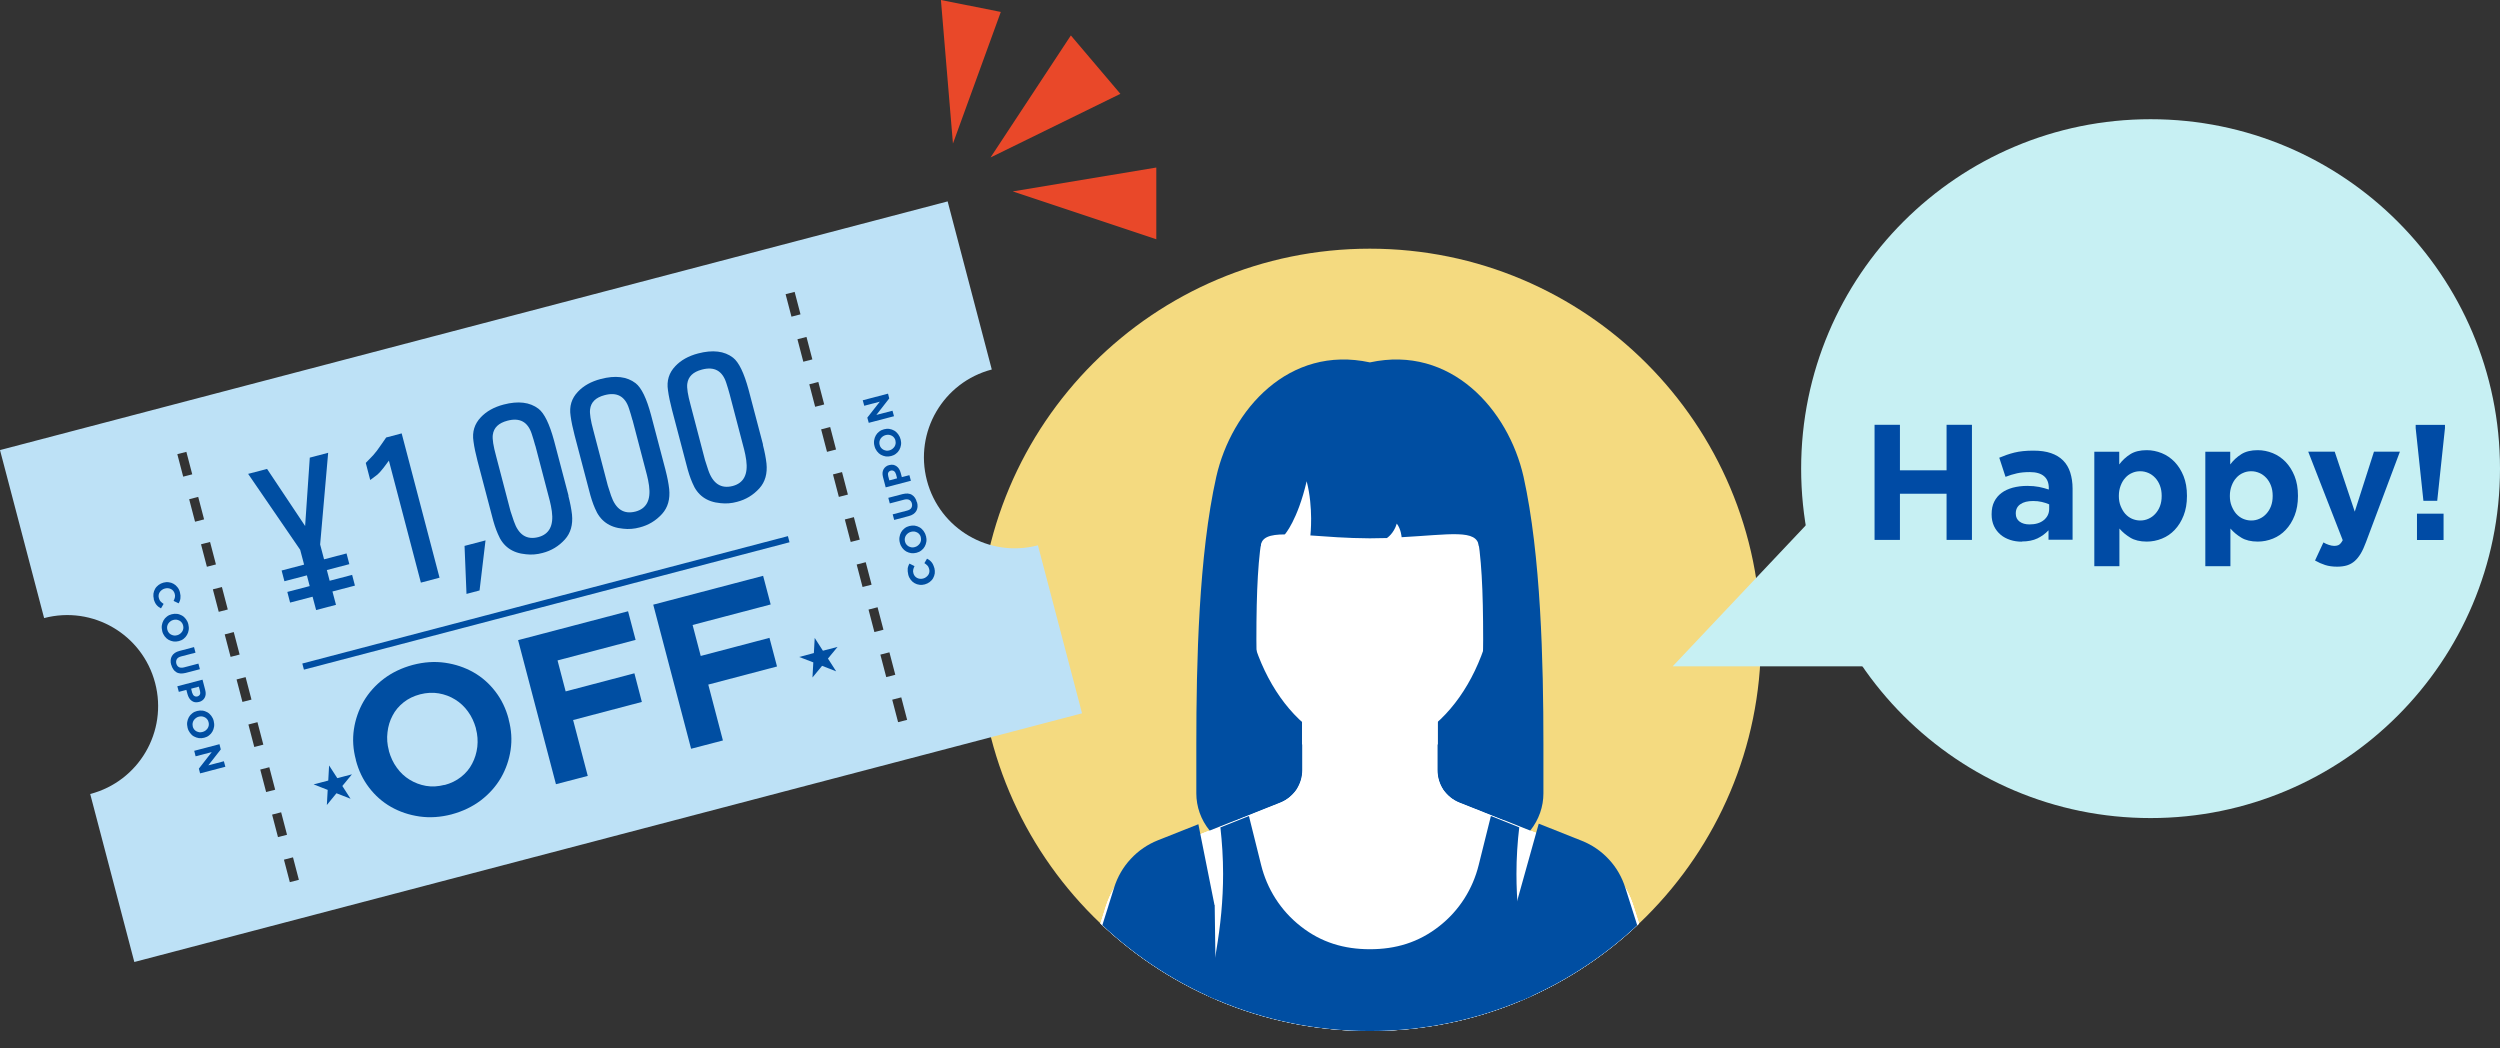
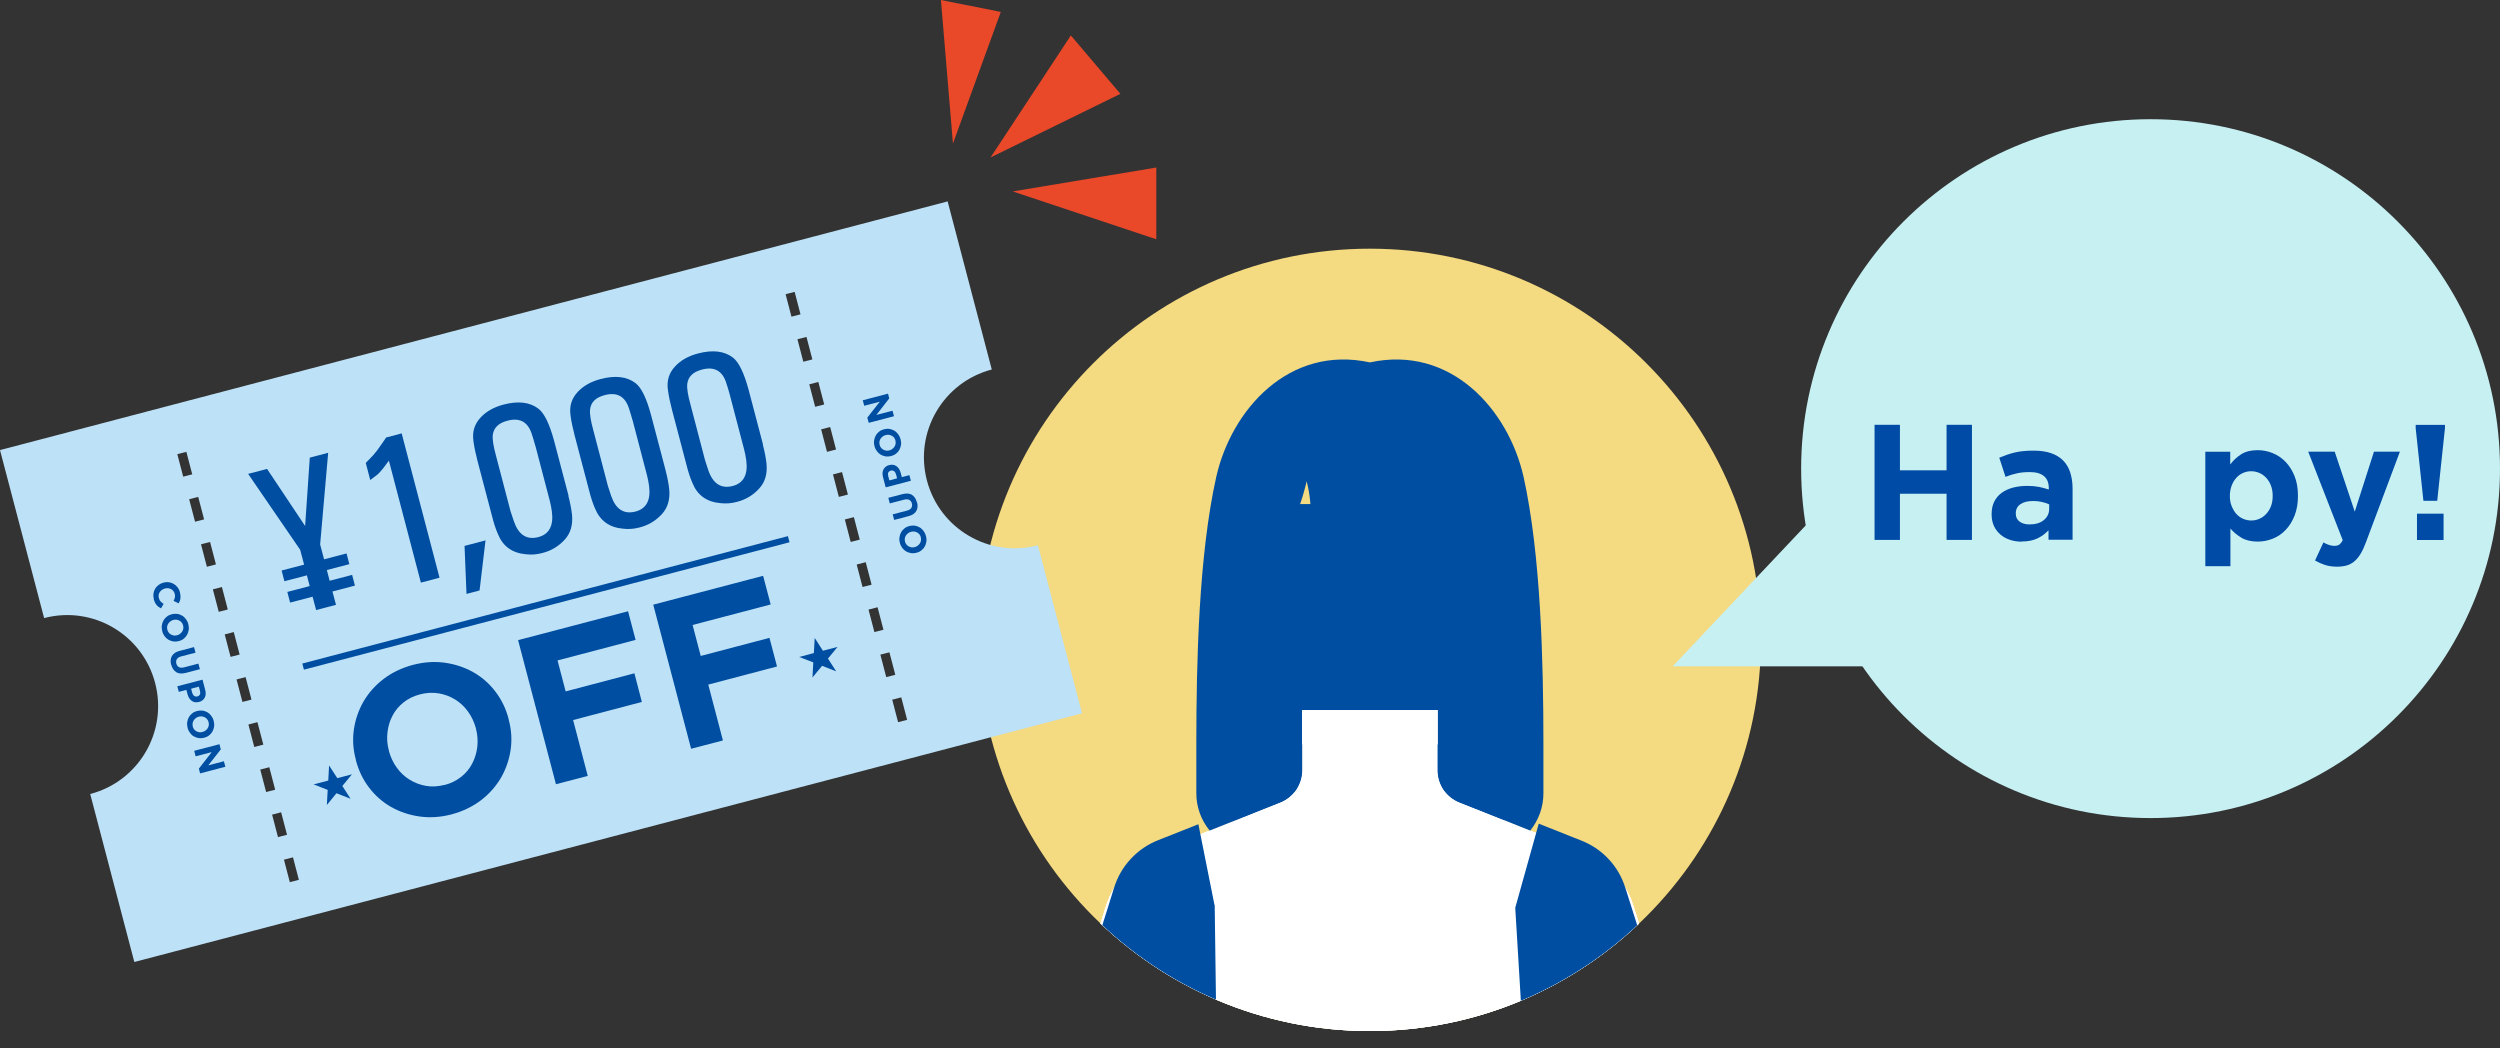
<svg xmlns="http://www.w3.org/2000/svg" id="design" width="268.01" height="112.4" viewBox="0 0 268.01 112.4">
  <rect x="0" y="0" width="268.01" height="112.4" fill="#333333" stroke="none" />
  <defs>
    <clipPath id="clippath">
      <path d="m188.78,68.59c0,23.16-18.78,41.94-41.93,41.94s-41.93-18.78-41.93-41.94,18.78-41.93,41.93-41.93,41.93,18.77,41.93,41.93Z" style="fill: #f4da80;" />
    </clipPath>
  </defs>
  <g>
    <path d="m188.78,68.59c0,23.16-18.78,41.94-41.93,41.94s-41.93-18.78-41.93-41.94,18.78-41.93,41.93-41.93,41.93,18.77,41.93,41.93Z" style="fill: #f4da80;" />
    <g style="clip-path: url(#clippath);">
      <g>
        <polygon points="159.67 54.04 134.02 54.04 132.27 91.35 161.44 91.35 159.67 54.04" style="fill: #004ea2;" />
        <path d="m117.86,99.37l-.06.2-1.75,5.55h0l-2.3,7.27h66.2l-2.3-7.27-2.53-7.97c-.4-1.29-1.07-2.5-2.05-3.54-.97-1.05-2.12-1.82-3.37-2.32l-13.26-5.26c-.66-.27-1.26-.74-1.7-1.36-.43-.66-.63-1.37-.63-2.1v-6.45h-14.51v6.45c0,.73-.21,1.44-.64,2.1-.44.63-1.03,1.1-1.7,1.36l-13.26,5.26c-1.25.51-2.4,1.27-3.37,2.32-.98,1.05-1.66,2.26-2.07,3.54l-.7,2.22h0Z" style="fill: #fff;" />
        <path d="m117.86,99.37l-.06.2-1.75,5.55h0l-2.3,7.27h66.2l-2.3-7.27-2.53-7.97c-.4-1.29-1.07-2.5-2.05-3.54-.97-1.05-2.12-1.82-3.37-2.32l-13.26-5.26c-.66-.27-1.26-.74-1.7-1.36-.43-.66-.63-1.37-.63-2.1v-6.45h-14.51v6.45c0,.73-.21,1.44-.64,2.1-.44.63-1.03,1.1-1.7,1.36l-13.26,5.26c-1.25.51-2.4,1.27-3.37,2.32-.98,1.05-1.66,2.26-2.07,3.54l-.7,2.22h0Z" style="fill: #fff;" />
        <path d="m117.86,99.37l-.06.2-1.75,5.55h0l-2.3,7.27h66.2l-2.3-7.27-2.53-7.97c-.4-1.29-1.07-2.5-2.05-3.54-.97-1.05-2.12-1.82-3.37-2.32l-13.26-5.26c-.66-.27-1.26-.74-1.7-1.36-.43-.66-.63-1.37-.63-2.1v-6.45h-14.51v6.45c0,.73-.21,1.44-.64,2.1-.44.63-1.03,1.1-1.7,1.36l-13.26,5.26c-1.25.51-2.4,1.27-3.37,2.32-.98,1.05-1.66,2.26-2.07,3.54l-.7,2.22h0Z" style="fill: #fff;" />
        <path d="m130.2,97.03l-1.73-8.67-4.36,1.73c-1.07.43-2.06,1.09-2.89,1.99-.84.9-1.42,1.94-1.77,3.04l-.6,1.91-.05.17-1.5,4.76h0l-1.97,6.24h15.04l-.15-11.18Z" style="fill: #004ea2;" />
        <path d="m176.41,102.01l-2.17-6.84c-.35-1.1-.92-2.14-1.76-3.04-.83-.9-1.82-1.56-2.89-1.99l-4.63-1.84-2.52,9.02.66,10.93h15.27l-1.97-6.24Z" style="fill: #004ea2;" />
-         <path d="m146.85,43.28c-7.94,0-13.58,5.78-13.58,18.02,0,10.36,6.07,19.11,13.58,19.11s13.58-8.75,13.58-19.11c0-12.25-5.66-18.02-13.58-18.02Z" style="fill: #fff;" />
        <path d="m159.04,43.93h-24.38s-1.73,12.18.48,14.66c.09-1.01.98-1.29,2.6-1.3,0,0,1.36-1.51,2.34-5.7.74,2.84.4,5.81.4,5.81,1.74.12,3.87.3,6.37.31.64,0,1.25-.02,1.83-.03,0,0,.74-.46,1.06-1.55.46.59.52,1.46.52,1.46,5.21-.28,8.11-.89,8.28.98,2.22-2.48.48-14.66.48-14.66Z" style="fill: #004ea2;" />
        <path d="m137.26,86.02c.66-.27,1.26-.74,1.7-1.36.43-.66.64-1.37.64-2.1v-2.75h-4.08c-.53-3.85-.83-7.64-.83-11.24,0-10.63.73-14.62,3.68-18.21,3.8-4.62,8.49-5.58,8.49-5.58,0,0,4.69.96,8.48,5.58,2.95,3.59,3.66,7.57,3.66,18.21,0,3.59-.28,7.39-.82,11.24h-4.06v2.75c0,.73.2,1.44.63,2.1.44.63,1.04,1.1,1.7,1.36l7.6,3.02c.93-1.17,1.41-2.57,1.41-3.99v-5.25c0-8.81-.27-20.3-2.13-28.69-1.63-7.19-7.78-14.14-16.47-12.26-8.69-1.88-14.84,5.07-16.47,12.26-1.88,8.39-2.14,19.88-2.14,28.69v5.25c0,1.42.48,2.82,1.43,3.99l7.58-3.02Z" style="fill: #004ea2;" />
-         <path d="m128.3,111.38h37.07c-1.73-6.95-2.8-12.07-2.8-17.7,0-1.72.11-3.39.3-4.99h0l-3.04-1.21-1.31,5.26c-.62,2.51-2.05,4.86-4.25,6.57-2.21,1.73-4.65,2.45-7.41,2.45s-5.21-.72-7.41-2.45c-2.19-1.71-3.63-4.06-4.25-6.57l-1.31-5.26-3.04,1.21h-.02c.18,1.61.29,3.27.29,4.99,0,5.64-1.07,10.75-2.8,17.7Z" style="fill: #004ea2;" />
      </g>
    </g>
  </g>
  <g>
    <circle cx="230.55" cy="50.24" r="37.46" style="fill: #c7f0f3;" />
    <polyline points="195.92 53.85 179.32 71.43 203.74 71.43" style="fill: #c7f0f3;" />
    <g>
      <path d="m200.96,45.54h2.72v4.88h5v-4.88h2.72v12.34h-2.72v-4.95h-5v4.95h-2.72v-12.34Z" style="fill: #004ba5;" />
      <path d="m216.76,58.07c-.45,0-.87-.06-1.26-.19s-.74-.31-1.03-.56c-.29-.25-.53-.55-.7-.91-.17-.36-.26-.78-.26-1.25v-.04c0-.52.09-.97.28-1.34.19-.38.45-.69.79-.94.33-.25.74-.43,1.2-.56.47-.12.98-.19,1.55-.19.48,0,.9.04,1.26.11.36.07.71.17,1.05.28v-.16c0-.56-.17-.98-.51-1.27-.34-.29-.85-.44-1.52-.44-.52,0-.97.04-1.37.13s-.81.21-1.24.38l-.67-2.05c.52-.22,1.06-.41,1.62-.55.56-.14,1.25-.21,2.04-.21.74,0,1.37.09,1.89.27s.95.44,1.29.78c.35.35.61.79.77,1.3s.25,1.08.25,1.72v5.48h-2.58v-1.01c-.34.36-.73.65-1.19.87-.46.22-1.02.33-1.68.33Zm.81-1.85c.64,0,1.15-.15,1.53-.46.38-.31.58-.71.58-1.21v-.48c-.24-.11-.5-.19-.79-.26s-.6-.1-.93-.1c-.58,0-1.03.11-1.36.34-.33.22-.5.55-.5.98v.04c0,.37.14.65.41.85.27.2.63.3,1.06.3Z" style="fill: #004ba5;" />
-       <path d="m224.5,48.43h2.69v1.36c.33-.44.73-.81,1.19-1.1.46-.29,1.05-.43,1.76-.43.55,0,1.09.11,1.61.32.52.21.98.53,1.38.94.4.42.72.93.96,1.53.24.6.36,1.3.36,2.09v.04c0,.79-.12,1.48-.36,2.09s-.56,1.12-.95,1.53c-.39.42-.85.73-1.37.94s-1.06.32-1.62.32c-.72,0-1.31-.14-1.77-.42-.46-.28-.86-.61-1.17-.98v4.04h-2.69v-12.27Zm4.94,7.37c.32,0,.61-.06.89-.19.28-.12.52-.3.73-.53.21-.23.38-.5.5-.82.12-.32.18-.68.18-1.08v-.04c0-.39-.06-.75-.18-1.07-.12-.32-.29-.6-.5-.83-.21-.23-.46-.41-.73-.53-.28-.12-.57-.19-.89-.19s-.61.06-.89.19c-.28.12-.52.3-.72.53-.21.23-.37.51-.49.83s-.19.68-.19,1.07v.04c0,.39.06.75.19,1.07s.29.6.49.83c.21.23.45.41.72.53.28.12.57.19.89.19Z" style="fill: #004ba5;" />
      <path d="m236.4,48.43h2.69v1.36c.33-.44.73-.81,1.19-1.1.46-.29,1.05-.43,1.76-.43.55,0,1.09.11,1.61.32.52.21.98.53,1.38.94.4.42.72.93.96,1.53.24.6.36,1.3.36,2.09v.04c0,.79-.12,1.48-.36,2.09s-.56,1.12-.95,1.53c-.39.42-.85.73-1.37.94s-1.06.32-1.62.32c-.72,0-1.31-.14-1.77-.42-.46-.28-.86-.61-1.17-.98v4.04h-2.69v-12.27Zm4.94,7.37c.32,0,.61-.06.89-.19.28-.12.52-.3.73-.53.21-.23.38-.5.5-.82.12-.32.18-.68.18-1.08v-.04c0-.39-.06-.75-.18-1.07-.12-.32-.29-.6-.5-.83-.21-.23-.46-.41-.73-.53-.28-.12-.57-.19-.89-.19s-.61.06-.89.19c-.28.12-.52.3-.72.53-.21.23-.37.51-.49.83s-.19.68-.19,1.07v.04c0,.39.06.75.19,1.07s.29.6.49.83c.21.23.45.41.72.53.28.12.57.19.89.19Z" style="fill: #004ba5;" />
      <path d="m250.56,60.75c-.49,0-.93-.06-1.3-.18s-.73-.28-1.08-.48l.9-1.94c.18.11.37.19.57.26.21.07.4.11.57.11.23,0,.42-.04.55-.13.13-.09.26-.25.38-.48l-3.7-9.49h2.84l2.15,6.43,2.06-6.43h2.78l-3.63,9.68c-.18.48-.36.89-.56,1.23-.2.33-.42.61-.66.82-.24.21-.51.36-.82.46-.3.09-.66.14-1.06.14Z" style="fill: #004ba5;" />
      <path d="m258.97,45.9v-.35h3.14v.35l-.83,7.79h-1.48l-.83-7.79Zm.14,9.17h2.85v2.82h-2.85v-2.82Z" style="fill: #004ba5;" />
    </g>
  </g>
  <g>
    <g>
      <path d="m106.32,39.6l-4.73-18.01L0,48.25l4.73,18.01c5.21-1.37,10.54,1.75,11.9,6.96,1.37,5.21-1.75,10.54-6.96,11.9l4.73,18.01,101.6-26.66-4.73-18.01c-5.21,1.37-10.54-1.75-11.9-6.95-1.37-5.21,1.75-10.54,6.96-11.9Zm-74.28,54.72l-.97.25-.63-2.41.97-.25.63,2.41Zm-1.27-4.83l-.97.25-.63-2.41.97-.25.63,2.41Zm-1.27-4.83l-.97.25-.63-2.41.97-.25.63,2.41Zm-1.27-4.83l-.97.25-.63-2.41.97-.25.63,2.41Zm-1.27-4.83l-.97.25-.63-2.41.97-.25.63,2.41Zm-1.27-4.83l-.97.25-.63-2.41.97-.25.63,2.41Zm-1.27-4.83l-.97.25-.63-2.41.97-.25.63,2.41Zm-1.27-4.83l-.97.25-.63-2.41.97-.25.63,2.41Zm-1.27-4.83l-.97.25-.63-2.41.97-.25.63,2.41Zm-1.27-4.83l-.97.25-.63-2.41.97-.25.63,2.41Zm76.64,26.32l-.97.25-.63-2.41.97-.25.63,2.41Zm-1.27-4.83l-.97.25-.63-2.41.97-.25.63,2.41Zm-1.27-4.83l-.97.25-.63-2.41.97-.25.63,2.41Zm-1.27-4.83l-.97.25-.63-2.41.97-.25.63,2.41Zm-1.27-4.83l-.97.25-.63-2.41.97-.25.63,2.41Zm-1.27-4.83l-.97.25-.63-2.41.97-.25.63,2.41Zm-1.27-4.83l-.97.25-.63-2.41.97-.25.63,2.41Zm-1.27-4.83l-.97.25-.63-2.41.97-.25.63,2.41Zm-1.27-4.83l-.97.25-.63-2.41.97-.25.63,2.41Zm-1.27-4.83l-.97.25-.63-2.41.97-.25.63,2.41Z" style="fill: #bde1f6;" />
      <g>
        <polygon points="35.28 82.06 36.16 83.42 37.73 83.01 36.7 84.26 37.58 85.63 36.07 85.04 35.04 86.3 35.13 84.68 33.62 84.09 35.19 83.68 35.28 82.06" style="fill: #004ea2;" />
        <polygon points="87.34 68.39 88.22 69.76 89.79 69.35 88.76 70.6 89.64 71.97 88.13 71.38 87.1 72.63 87.19 71.01 85.68 70.43 87.25 70.01 87.34 68.39" style="fill: #004ea2;" />
      </g>
      <rect x="31.62" y="64.29" width="53.82" height=".68" transform="translate(-14.49 16.97) rotate(-14.7)" style="fill: #004ea2;" />
    </g>
    <g>
      <path d="m30.79,63.46l2.41-.63-.3-1.15-2.41.63-.3-1.15,2.41-.63-.42-1.59-5.58-8.14,2.03-.53,4.08,6.12.5-7.33,1.97-.52-.86,9.83.42,1.59,2.41-.63.3,1.15-2.41.63.3,1.15,2.41-.63.3,1.15-2.41.63.38,1.43-2.13.56-.38-1.43-2.41.63-.3-1.15Z" style="fill: #004ea2;" />
      <path d="m39.21,49.63l.8-.83c.24-.27.54-.65.87-1.15l.52-.75,1.66-.44,4.06,15.47-2,.53-3.43-13.08-.58.78c-.24.32-.49.59-.74.79l-.68.51-.48-1.84Z" style="fill: #004ea2;" />
      <path d="m49.81,58.52l2.24-.59-.64,5.37-1.4.37-.21-5.15Z" style="fill: #004ea2;" />
      <path d="m60.93,53.15c.19.73.32,1.4.39,2.01.11,1.09-.14,1.98-.76,2.67-.66.73-1.46,1.21-2.4,1.45-.58.16-1.18.21-1.77.14-1.48-.13-2.48-.85-3.01-2.17-.24-.54-.45-1.19-.64-1.95l-1.55-5.89c-.2-.78-.35-1.47-.43-2.09-.16-1.02.11-1.88.79-2.59.59-.63,1.41-1.09,2.44-1.36,1.57-.41,2.81-.26,3.74.45.63.49,1.18,1.63,1.67,3.43l1.55,5.89Zm-3.55-5.38c-.11-.42-.24-.84-.37-1.24-.42-1.31-1.29-1.78-2.61-1.43-.95.25-1.47.75-1.57,1.52-.06.45.06,1.2.35,2.26l1.55,5.92.36,1.08c.5,1.46,1.37,2.02,2.62,1.7,1.17-.31,1.66-1.23,1.45-2.77-.06-.41-.13-.78-.22-1.12l-1.55-5.92Z" style="fill: #004ea2;" />
      <path d="m71.35,50.41c.19.73.32,1.4.39,2.01.11,1.09-.14,1.98-.76,2.67-.66.73-1.46,1.21-2.4,1.45-.58.16-1.18.21-1.77.14-1.48-.13-2.48-.85-3.02-2.17-.24-.54-.45-1.19-.64-1.95l-1.55-5.89c-.2-.78-.35-1.47-.43-2.09-.16-1.02.11-1.88.79-2.59.59-.63,1.41-1.09,2.44-1.36,1.57-.41,2.82-.26,3.74.45.63.49,1.18,1.63,1.66,3.43l1.55,5.89Zm-3.55-5.38c-.11-.42-.24-.84-.37-1.24-.42-1.31-1.29-1.78-2.61-1.43-.95.25-1.47.75-1.56,1.52-.06.45.06,1.2.35,2.26l1.55,5.92.35,1.08c.5,1.46,1.37,2.02,2.62,1.7,1.17-.31,1.66-1.23,1.45-2.77-.06-.41-.13-.78-.22-1.12l-1.55-5.92Z" style="fill: #004ea2;" />
      <path d="m81.78,47.67c.19.73.32,1.4.39,2.01.11,1.09-.14,1.98-.76,2.67-.66.73-1.46,1.21-2.4,1.45-.58.16-1.18.21-1.77.14-1.48-.13-2.48-.85-3.01-2.17-.24-.54-.45-1.19-.64-1.95l-1.55-5.89c-.2-.78-.35-1.47-.43-2.09-.16-1.02.11-1.88.79-2.59.59-.63,1.41-1.09,2.44-1.36,1.57-.41,2.82-.26,3.74.45.63.49,1.18,1.63,1.67,3.43l1.55,5.89Zm-3.55-5.38c-.11-.42-.24-.84-.37-1.24-.42-1.31-1.29-1.78-2.61-1.43-.95.25-1.47.75-1.57,1.52-.06.45.06,1.2.35,2.26l1.55,5.92.35,1.08c.5,1.46,1.38,2.02,2.62,1.7,1.17-.31,1.66-1.23,1.45-2.77-.06-.41-.13-.78-.22-1.12l-1.55-5.92Z" style="fill: #004ea2;" />
    </g>
    <g>
      <path d="m16.49,64.22c-.05-.2-.06-.39-.04-.58.03-.19.09-.36.18-.52.09-.16.22-.29.37-.41.15-.11.33-.2.52-.25h0c.19-.05.38-.07.57-.04.19.02.36.08.52.17.16.09.3.21.42.37.12.15.21.33.26.54.03.13.05.25.06.35,0,.11,0,.21-.01.31-.01.1-.04.19-.07.27-.03.09-.07.17-.12.25l-.54-.26c.07-.13.11-.26.14-.38s.02-.25-.02-.39c-.03-.11-.08-.21-.15-.3-.07-.09-.15-.15-.25-.2-.1-.05-.2-.08-.31-.09-.11-.01-.23,0-.34.03h0c-.12.03-.22.08-.32.15-.09.07-.17.14-.23.23s-.1.19-.12.3c-.02.11-.01.22.02.34.04.15.1.28.19.37s.19.18.32.26l-.28.48c-.09-.05-.18-.11-.26-.16-.08-.06-.15-.13-.22-.21-.07-.08-.12-.17-.17-.27-.05-.1-.09-.22-.13-.35Z" style="fill: #004ea2;" />
      <path d="m17.39,67.65c-.05-.21-.07-.41-.04-.61.03-.19.09-.37.18-.53.09-.16.21-.3.36-.41.15-.12.32-.2.52-.25h0c.19-.05.39-.06.57-.04s.36.09.53.18c.16.09.3.22.42.38.12.16.21.34.26.55.05.21.07.41.04.61s-.09.37-.18.53c-.09.16-.21.3-.36.42-.15.12-.32.2-.52.25h0c-.19.05-.38.06-.57.04-.19-.03-.36-.09-.53-.18-.16-.09-.3-.22-.42-.38-.12-.16-.21-.34-.26-.55Zm.55-.14c.03.12.08.22.15.31.07.09.15.16.25.21.1.05.2.08.31.1.11.01.23,0,.34-.03h0c.12-.03.22-.08.31-.15.09-.07.17-.15.23-.24.06-.09.1-.2.12-.31.02-.11.01-.23-.02-.35-.03-.12-.08-.23-.15-.31-.07-.09-.15-.16-.25-.21-.1-.05-.2-.08-.31-.1-.11-.01-.23,0-.34.03h0c-.12.03-.22.08-.31.15-.09.07-.17.15-.23.24-.06.09-.1.2-.12.31-.02.11-.01.23.02.35Z" style="fill: #004ea2;" />
      <path d="m18.35,71.27c-.1-.36-.07-.68.08-.94.15-.26.42-.45.82-.55l1.55-.41.16.6-1.54.4c-.22.06-.38.15-.46.29s-.1.29-.06.47c.05.18.14.31.28.39.14.07.31.08.53.03l1.56-.41.16.6-1.53.4c-.21.05-.39.07-.56.06-.17-.02-.32-.06-.44-.14-.13-.08-.24-.18-.33-.32-.09-.13-.16-.29-.21-.47Z" style="fill: #004ea2;" />
      <path d="m21.71,72.86l.29,1.11c.04.16.06.31.05.45-.01.14-.05.27-.11.38-.06.11-.14.21-.24.28-.1.08-.22.14-.36.17h0c-.16.04-.3.05-.44.03s-.25-.08-.36-.16-.2-.18-.27-.3c-.07-.12-.13-.26-.17-.41l-.12-.45-.81.21-.16-.6,2.71-.71Zm-1.09,1.43c.04.15.11.26.21.32.1.06.21.08.33.05h0c.13-.04.22-.11.27-.21.05-.1.05-.23.01-.38l-.12-.46-.83.22.12.47Z" style="fill: #004ea2;" />
      <path d="m20.11,78.02c-.05-.21-.07-.41-.04-.61.03-.19.09-.37.18-.53.09-.16.21-.3.36-.41.15-.12.32-.2.52-.25h0c.19-.05.39-.06.57-.04s.36.09.53.18c.16.09.3.22.42.38.12.16.21.34.26.55.05.21.07.41.04.61s-.09.37-.18.53c-.09.16-.21.3-.36.41-.15.12-.32.2-.52.25h0c-.19.05-.38.06-.57.04-.19-.03-.36-.09-.53-.18s-.3-.22-.42-.38c-.12-.16-.21-.34-.26-.55Zm.55-.14c.03.12.08.22.15.31.07.09.15.16.25.21.1.05.2.08.31.1.11.01.23,0,.34-.03h0c.12-.03.22-.08.32-.15.09-.07.17-.15.23-.24.06-.09.1-.2.12-.31.02-.11.01-.23-.02-.35-.03-.12-.08-.23-.15-.31-.07-.09-.15-.16-.25-.21-.1-.05-.2-.08-.31-.1-.11-.01-.23,0-.34.03h0c-.12.03-.22.08-.31.15-.09.07-.17.15-.23.24-.06.09-.1.2-.12.31-.02.11-.01.23.02.35Z" style="fill: #004ea2;" />
      <path d="m23.53,79.79l.14.55-1.34,1.71,1.67-.44.16.59-2.71.71-.13-.51,1.38-1.77-1.73.45-.15-.59,2.71-.71Z" style="fill: #004ea2;" />
    </g>
    <g>
-       <path d="m100.17,60.89c.05.2.06.39.04.58-.03.19-.09.36-.18.52-.09.16-.22.29-.37.41-.15.11-.33.2-.52.25h0c-.19.05-.38.07-.57.04-.19-.02-.36-.08-.52-.17-.16-.09-.3-.21-.42-.37s-.21-.33-.26-.54c-.03-.13-.05-.25-.06-.36,0-.11,0-.21,0-.31.01-.1.04-.19.07-.27.03-.09.07-.17.12-.25l.54.27c-.07.13-.11.26-.14.38-.03.12-.02.25.02.39.03.11.08.21.15.3.07.08.15.15.25.2.1.05.2.08.31.09.11.01.23,0,.34-.03h0c.12-.03.22-.08.31-.15.09-.07.17-.14.23-.23.06-.09.1-.19.12-.3.02-.11.01-.22-.02-.34-.04-.15-.1-.28-.19-.37-.09-.09-.19-.18-.32-.26l.28-.48c.09.05.18.1.26.16s.15.13.22.21c.07.08.12.17.17.27s.09.22.13.35Z" style="fill: #004ea2;" />
      <path d="m99.27,57.46c.05.21.07.41.04.61-.03.19-.09.37-.18.53s-.21.3-.36.41c-.15.12-.32.2-.52.25h0c-.19.05-.39.06-.57.04-.19-.03-.36-.09-.53-.18-.16-.09-.3-.22-.42-.38s-.21-.34-.26-.55c-.06-.21-.07-.41-.04-.61.03-.2.09-.37.18-.53.09-.16.21-.3.36-.41.15-.12.32-.2.52-.25h0c.19-.05.39-.06.57-.04.19.03.36.09.52.18.16.09.3.22.42.38.12.16.21.34.26.55Zm-.55.14c-.03-.12-.08-.22-.15-.31-.07-.09-.15-.16-.25-.21-.1-.05-.2-.08-.31-.1-.11-.01-.23,0-.34.03h0c-.12.03-.22.08-.32.15-.09.07-.17.15-.23.24-.06.09-.1.2-.12.31-.02.11-.01.23.02.35.03.12.08.23.15.31s.15.16.25.21c.1.05.2.08.31.1s.23,0,.34-.03h0c.12-.03.22-.08.31-.15.09-.07.17-.15.23-.24.06-.09.1-.2.12-.31.02-.11.01-.23-.02-.35Z" style="fill: #004ea2;" />
      <path d="m98.31,53.84c.1.36.07.68-.08.94-.15.26-.42.45-.82.55l-1.55.41-.16-.6,1.54-.4c.22-.06.38-.15.46-.29.08-.13.1-.29.06-.47s-.14-.31-.28-.39c-.14-.07-.31-.08-.53-.03l-1.56.41-.16-.6,1.53-.4c.21-.05.39-.07.56-.06.17.02.32.06.44.14.13.08.24.18.33.32s.16.29.2.47Z" style="fill: #004ea2;" />
      <path d="m94.95,52.25l-.29-1.11c-.04-.16-.06-.31-.05-.45.01-.14.05-.26.11-.38.06-.11.14-.2.24-.28.1-.08.22-.14.36-.17h0c.16-.04.3-.05.44-.03.13.03.25.08.36.16.11.08.2.18.27.3s.13.26.17.41l.12.45.81-.21.16.6-2.71.71Zm1.09-1.43c-.04-.15-.11-.25-.21-.32-.1-.06-.21-.08-.33-.05h0c-.13.04-.22.11-.27.21-.05.1-.05.23-.01.38l.12.46.83-.22-.12-.47Z" style="fill: #004ea2;" />
      <path d="m96.55,47.09c.05.21.07.41.04.61-.03.19-.09.37-.18.53s-.21.3-.36.41c-.15.12-.32.2-.52.25h0c-.19.05-.38.06-.57.04-.19-.03-.36-.09-.53-.18-.16-.09-.3-.22-.42-.38s-.21-.34-.26-.55c-.06-.21-.07-.41-.04-.61.03-.2.09-.37.18-.53s.21-.3.36-.41c.15-.12.32-.2.52-.25h0c.19-.05.39-.07.57-.04.19.03.36.09.52.18.16.09.3.22.42.38.12.16.21.34.26.55Zm-.55.14c-.03-.12-.08-.22-.15-.31s-.15-.16-.25-.21c-.1-.05-.2-.08-.31-.1-.11-.01-.23,0-.34.03h0c-.12.03-.22.08-.32.15-.09.07-.17.15-.23.24-.06.09-.1.2-.12.31s-.01.23.02.35c.03.12.08.23.15.31s.15.16.25.21c.1.05.2.08.31.1s.23,0,.34-.03h0c.12-.03.22-.08.31-.15.09-.07.17-.15.23-.24.06-.09.1-.2.12-.31.02-.11.01-.23-.02-.35Z" style="fill: #004ea2;" />
      <path d="m93.13,45.32l-.15-.55,1.34-1.71-1.67.44-.16-.59,2.71-.71.13.51-1.38,1.77,1.73-.45.16.59-2.71.71Z" style="fill: #004ea2;" />
    </g>
    <g>
      <path d="m48.43,87.3c-1.19.31-2.34.39-3.46.23-1.11-.16-2.12-.5-3.04-1.02-.92-.52-1.7-1.21-2.36-2.07-.66-.86-1.13-1.84-1.42-2.95v-.04c-.3-1.1-.37-2.19-.21-3.27.16-1.07.51-2.07,1.04-2.99.54-.92,1.25-1.72,2.15-2.41.9-.68,1.94-1.18,3.13-1.5,1.19-.31,2.34-.39,3.45-.23,1.11.16,2.12.5,3.04,1.02.92.52,1.7,1.21,2.36,2.07.66.86,1.13,1.84,1.42,2.95v.04c.3,1.11.37,2.19.21,3.27-.16,1.07-.51,2.07-1.04,2.99-.54.92-1.25,1.72-2.15,2.41-.9.68-1.94,1.18-3.13,1.5Zm-.78-3.14c.68-.18,1.27-.47,1.78-.87.51-.4.91-.88,1.19-1.43.29-.55.47-1.14.55-1.79.07-.64.03-1.3-.15-1.96v-.04c-.19-.66-.46-1.26-.85-1.79-.38-.53-.84-.96-1.38-1.29-.53-.33-1.12-.55-1.76-.66s-1.3-.07-1.98.1c-.69.18-1.29.47-1.79.87-.5.4-.9.87-1.18,1.42-.29.55-.47,1.14-.54,1.79-.08.64-.03,1.29.15,1.96v.04c.19.66.46,1.26.85,1.79.38.53.84.96,1.38,1.29.54.33,1.12.55,1.75.66.63.11,1.3.07,1.99-.11Z" style="fill: #004ea2;" />
      <path d="m55.56,68.62l11.77-3.09.81,3.07-8.37,2.2.87,3.32,7.37-1.94.8,3.07-7.37,1.94,1.57,5.99-3.41.89-4.06-15.45Z" style="fill: #004ea2;" />
      <path d="m70.04,64.82l11.77-3.09.81,3.07-8.37,2.2.87,3.32,7.37-1.94.81,3.07-7.37,1.94,1.57,5.99-3.41.89-4.06-15.45Z" style="fill: #004ea2;" />
    </g>
  </g>
  <polygon points="102.16 15.39 100.87 0 107.29 1.28 102.16 15.39" style="fill: #e94829;" />
  <polygon points="106.19 16.88 114.8 3.8 120.11 10.06 106.19 16.88" style="fill: #e94829;" />
  <polygon points="108.57 20.52 123.96 17.96 123.96 25.65 108.57 20.52" style="fill: #e94829;" />
</svg>